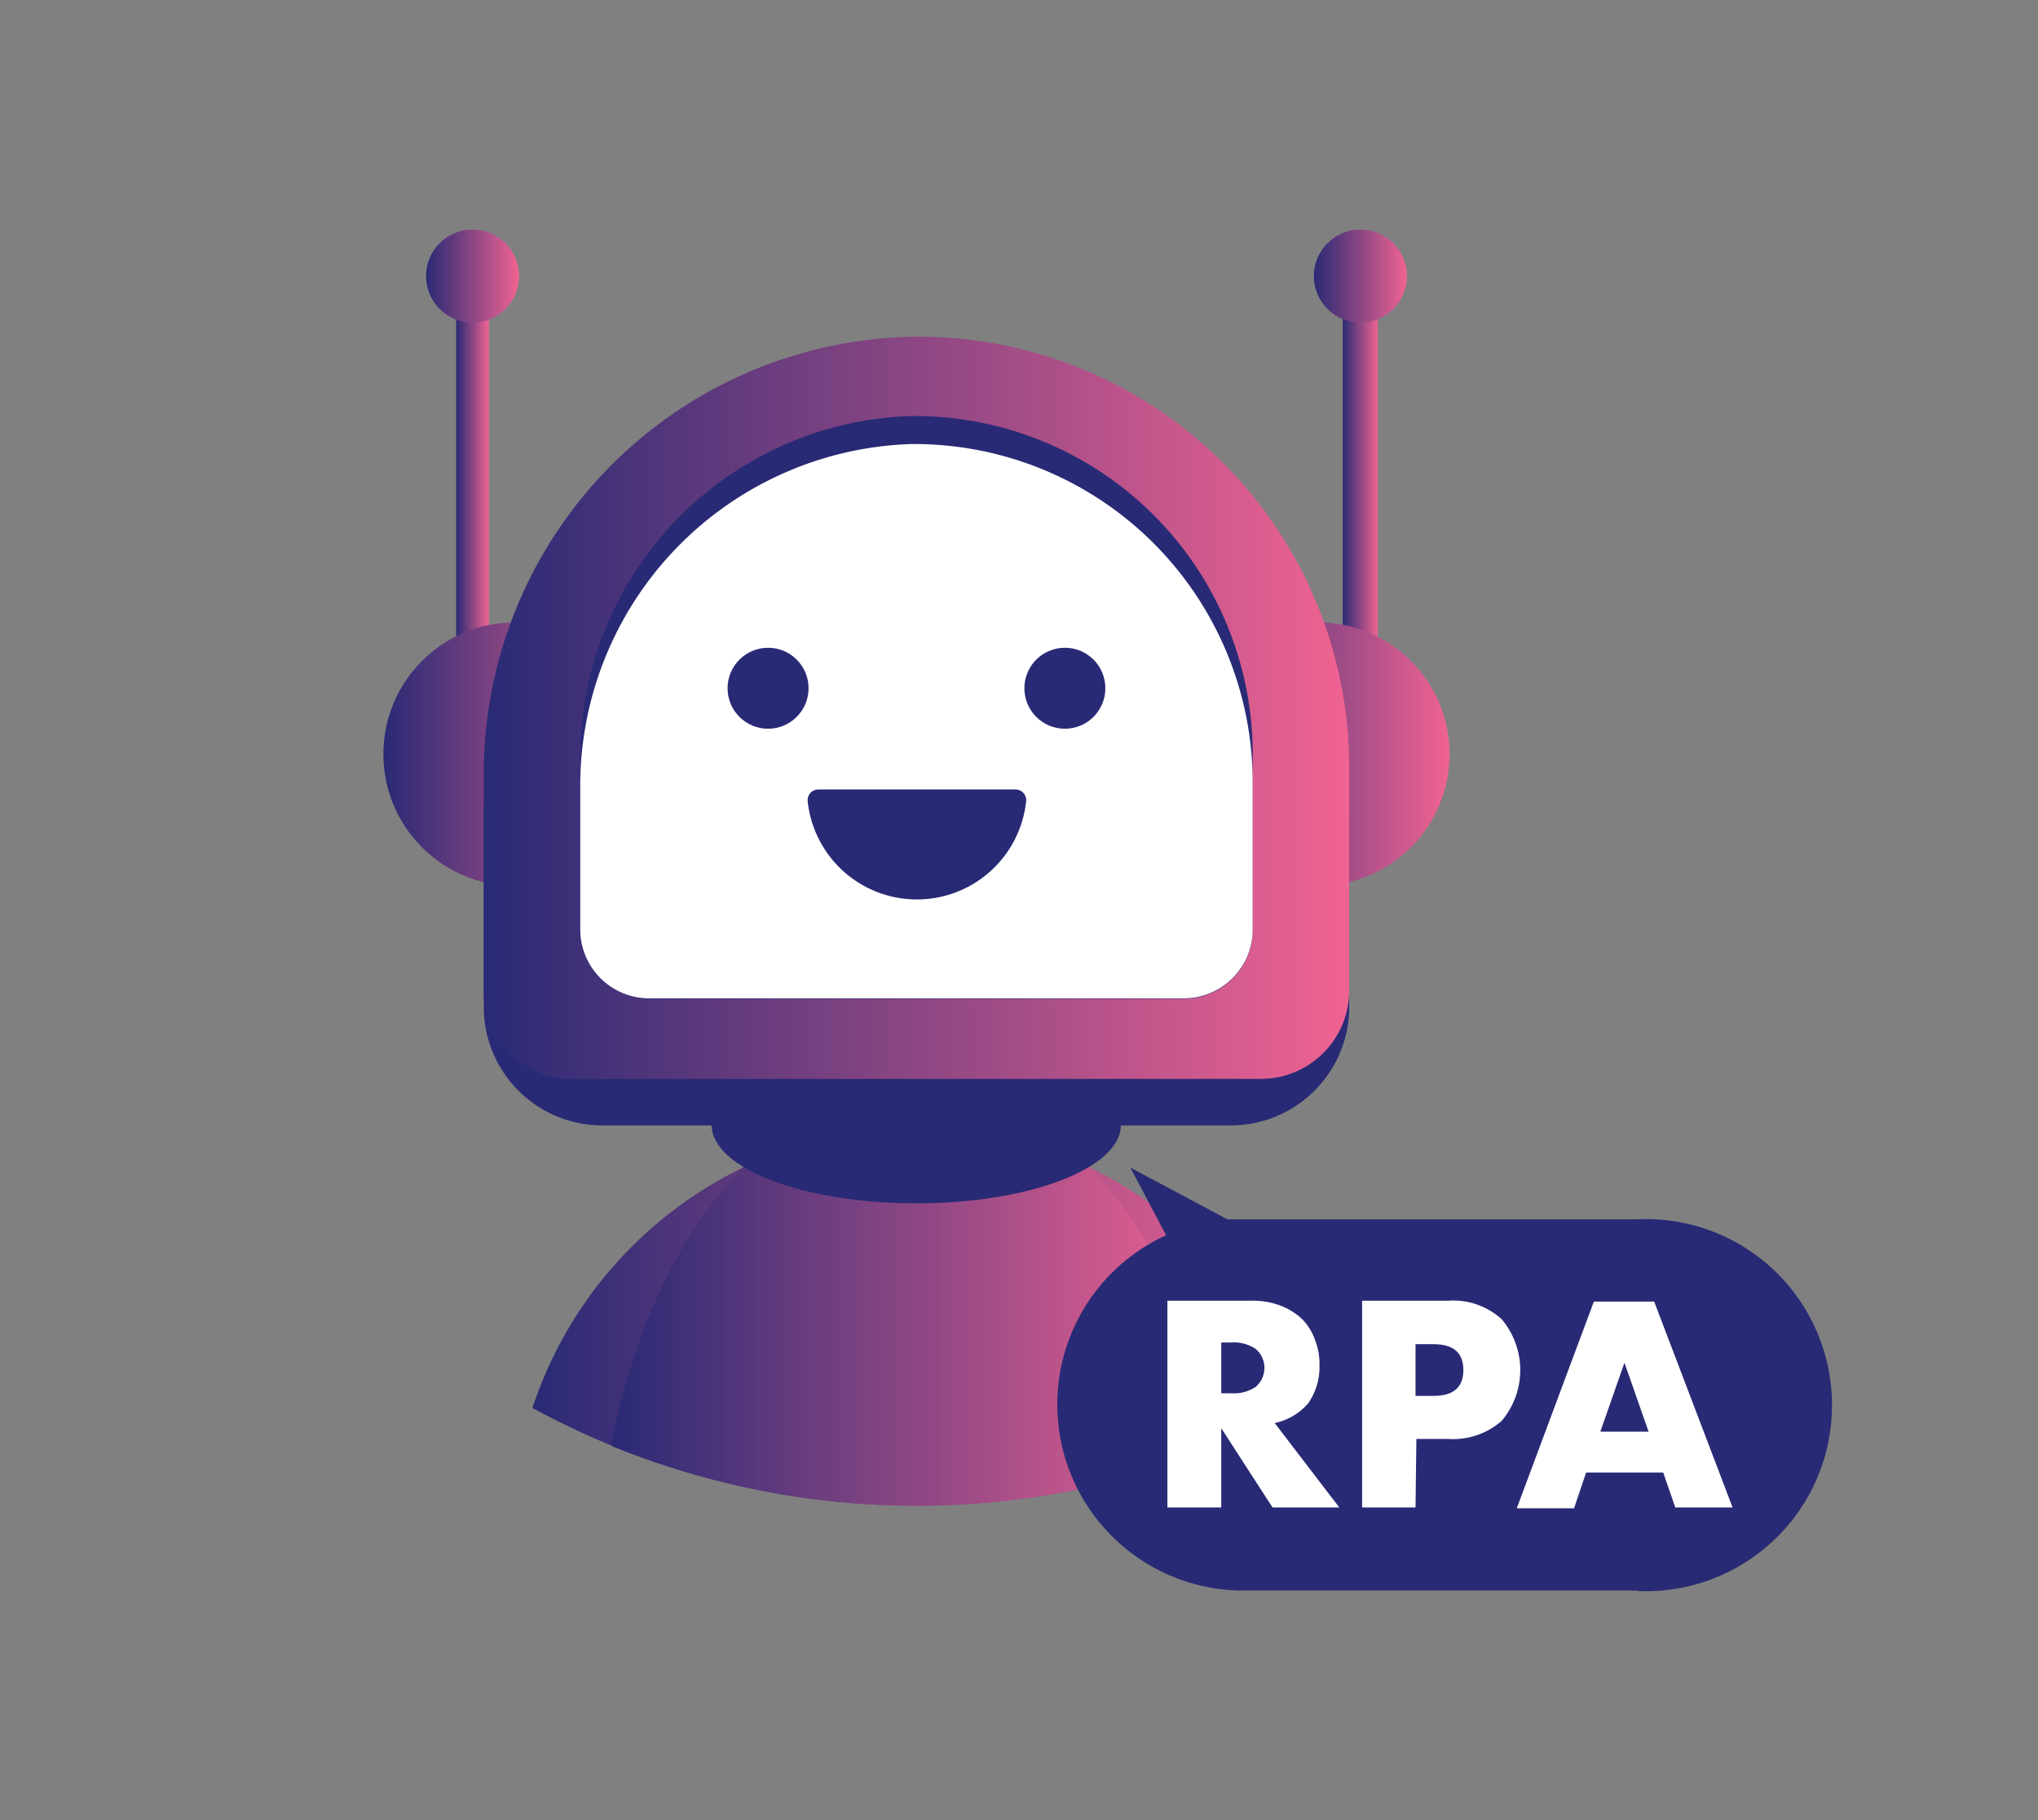
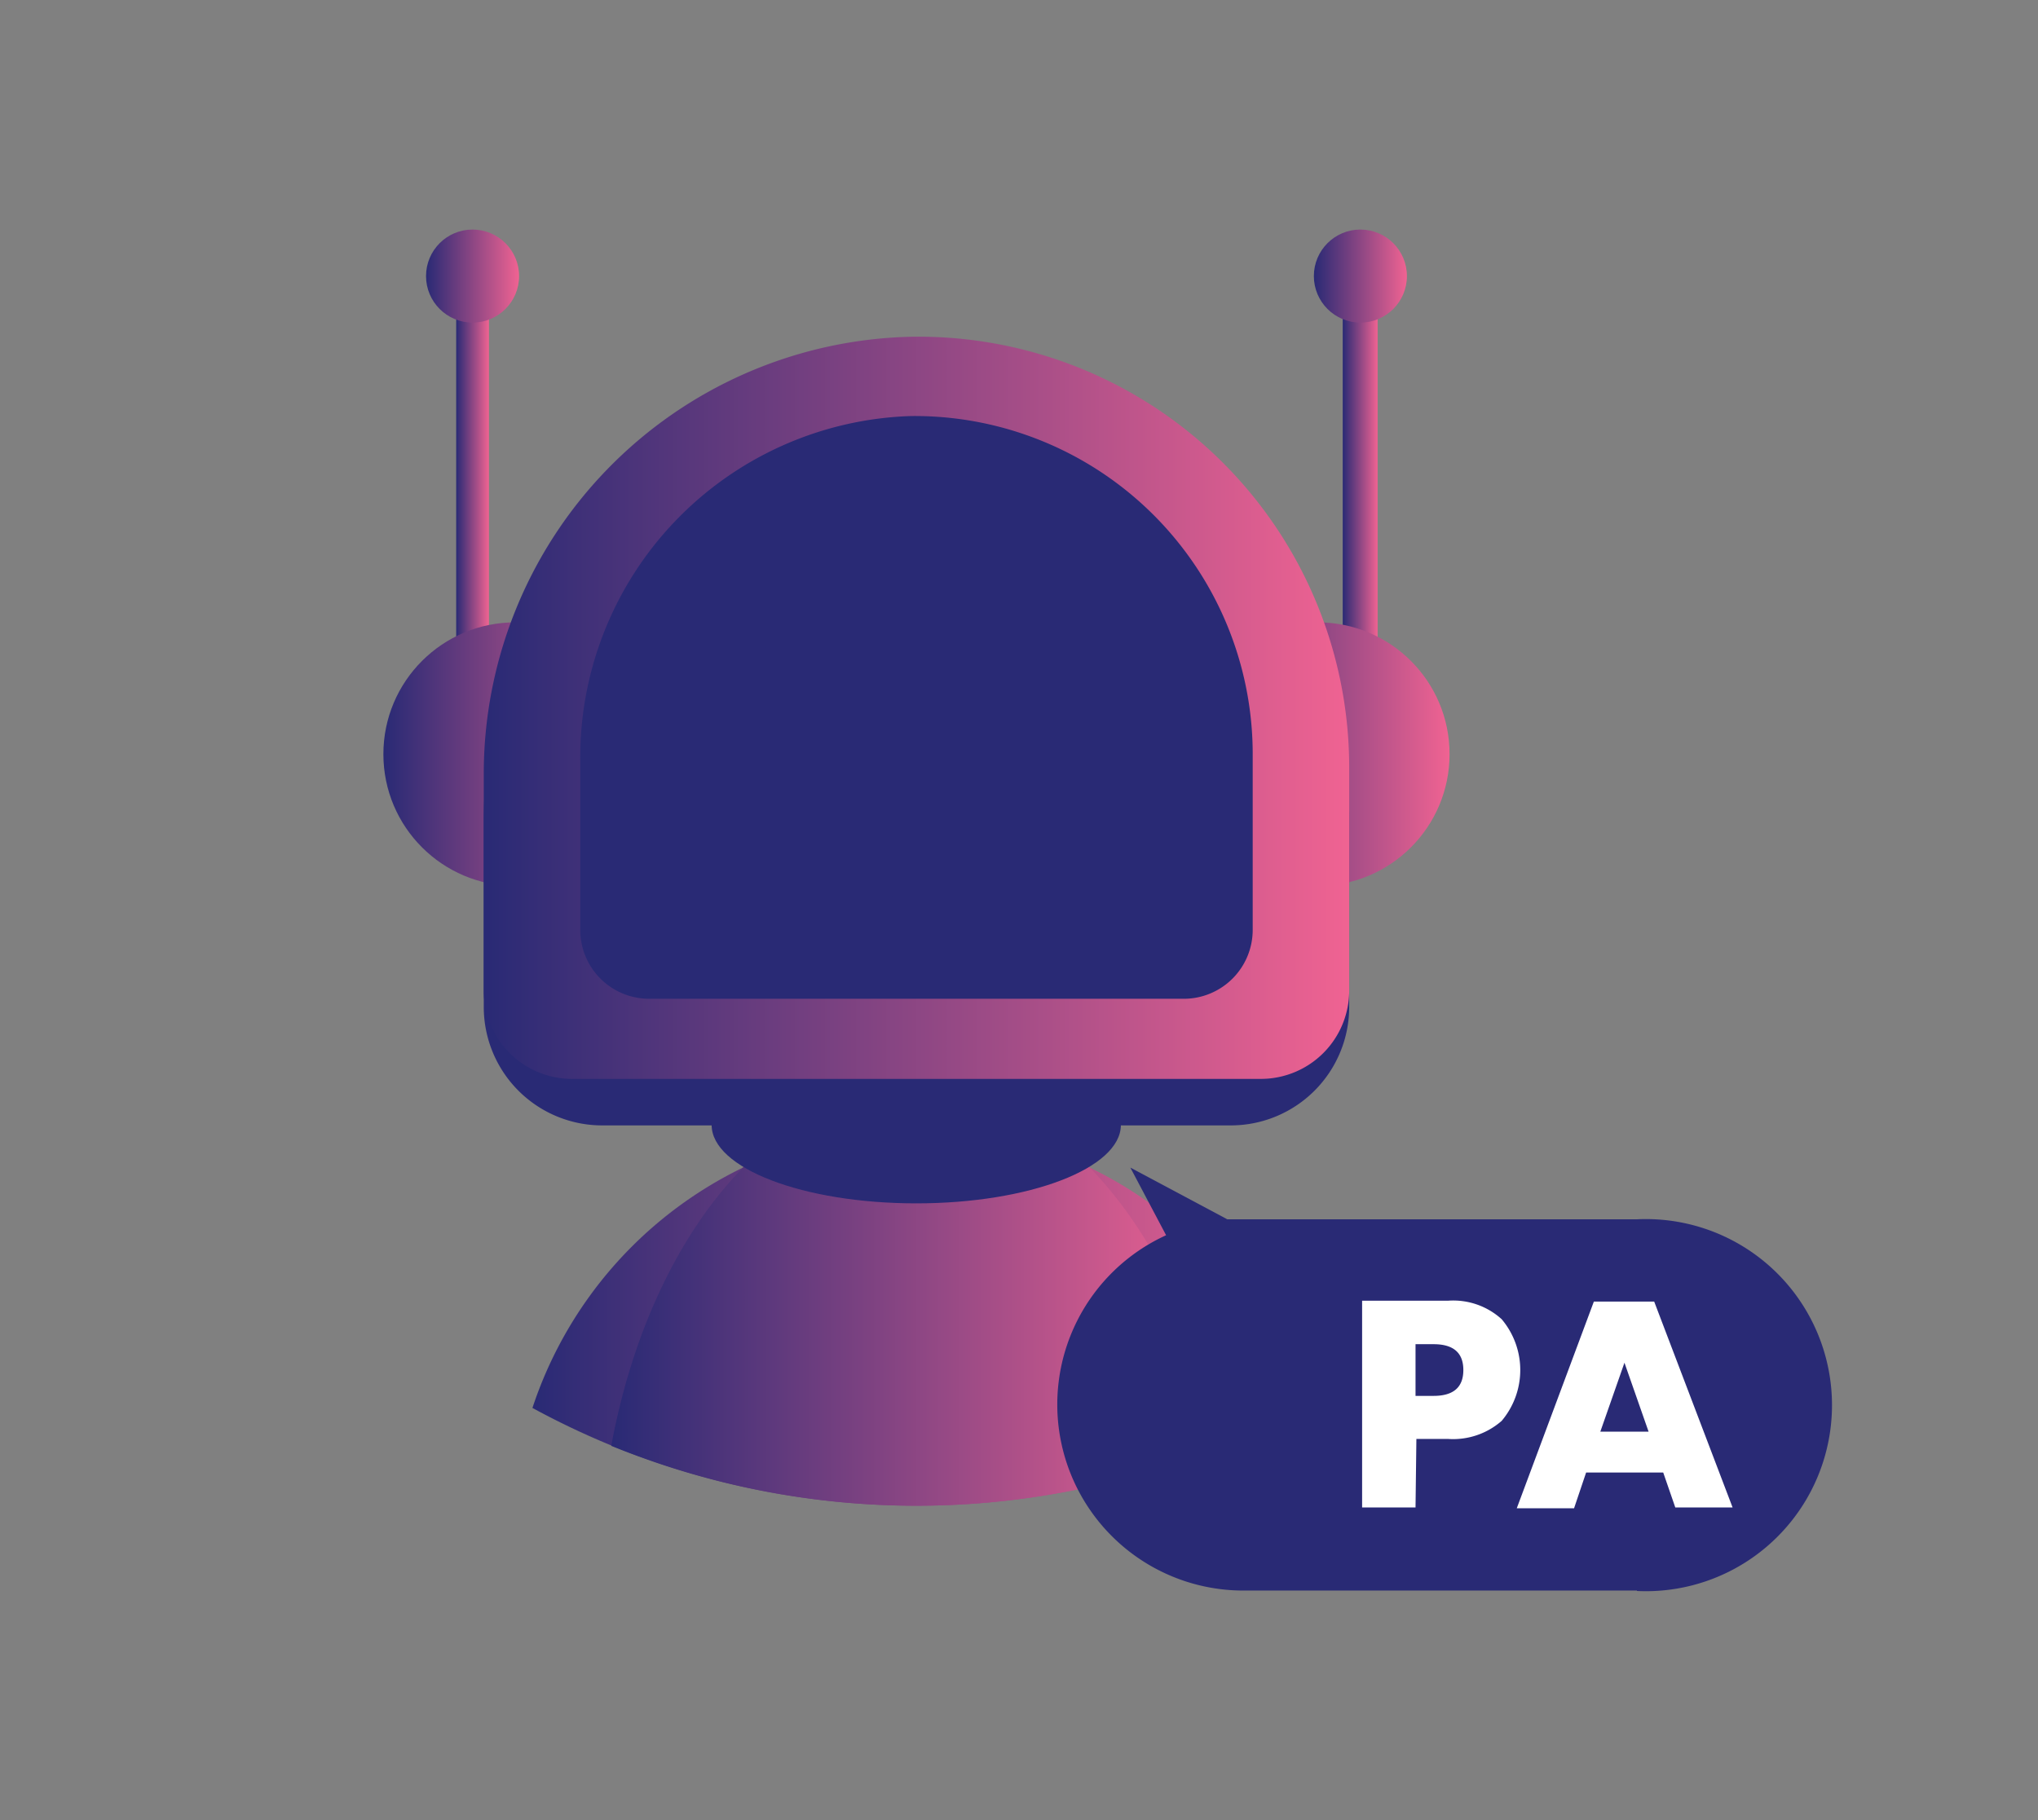
<svg xmlns="http://www.w3.org/2000/svg" xmlns:xlink="http://www.w3.org/1999/xlink" id="Layer_1" data-name="Layer 1" viewBox="0 0 47.31 42.26">
  <rect x="0" y="0" width="47.31" height="42.26" fill="#808080" stroke="none" />
  <defs>
    <style>.cls-1{fill:url(#linear-gradient);}.cls-2{fill:url(#linear-gradient-2);}.cls-12,.cls-3{fill:#292a75;}.cls-4{fill:url(#linear-gradient-3);}.cls-5{fill:url(#linear-gradient-4);}.cls-6{fill:url(#linear-gradient-5);}.cls-7{fill:url(#linear-gradient-6);}.cls-8{fill:url(#linear-gradient-7);}.cls-9{fill:#fff;}.cls-10{fill:url(#linear-gradient-8);}.cls-11{fill:url(#linear-gradient-9);}.cls-12{fill-rule:evenodd;}</style>
    <linearGradient id="linear-gradient" x1="12.36" y1="30.56" x2="30.19" y2="30.56" gradientUnits="userSpaceOnUse">
      <stop offset="0" stop-color="#292a75" />
      <stop offset="1" stop-color="#f06392" />
    </linearGradient>
    <linearGradient id="linear-gradient-2" x1="14.19" y1="30.1" x2="28.36" y2="30.1" xlink:href="#linear-gradient" />
    <linearGradient id="linear-gradient-3" x1="10.59" y1="11.32" x2="11.35" y2="11.32" xlink:href="#linear-gradient" />
    <linearGradient id="linear-gradient-4" x1="31.17" y1="11.05" x2="31.98" y2="11.05" xlink:href="#linear-gradient" />
    <linearGradient id="linear-gradient-5" x1="8.9" y1="17.51" x2="15.02" y2="17.51" xlink:href="#linear-gradient" />
    <linearGradient id="linear-gradient-6" x1="27.53" y1="17.51" x2="33.65" y2="17.51" xlink:href="#linear-gradient" />
    <linearGradient id="linear-gradient-7" x1="11.23" y1="16.43" x2="31.32" y2="16.43" xlink:href="#linear-gradient" />
    <linearGradient id="linear-gradient-8" x1="9.89" y1="6.41" x2="12.05" y2="6.41" xlink:href="#linear-gradient" />
    <linearGradient id="linear-gradient-9" x1="30.5" y1="6.41" x2="32.66" y2="6.41" xlink:href="#linear-gradient" />
  </defs>
  <path class="cls-1" d="M21.27,26.16a9.51,9.51,0,0,0-8.91,6.53,18.64,18.64,0,0,0,17.83,0A9.52,9.52,0,0,0,21.27,26.16Z" />
  <path class="cls-2" d="M21.27,25.24c-3.35,0-6.19,3.51-7.08,8.33a18.75,18.75,0,0,0,14.17,0C27.46,28.75,24.63,25.24,21.27,25.24Z" />
  <ellipse class="cls-3" cx="21.27" cy="26.12" rx="4.75" ry="1.82" />
  <rect class="cls-4" x="10.59" y="6.94" width="0.76" height="8.75" />
  <rect class="cls-5" x="31.17" y="6.41" width="0.81" height="9.28" />
  <circle class="cls-6" cx="11.96" cy="17.51" r="3.06" />
  <circle class="cls-7" cx="30.59" cy="17.51" r="3.06" />
  <path class="cls-3" d="M21.1,8.89A10.16,10.16,0,0,0,11.23,19.1v4.28A2.75,2.75,0,0,0,14,26.13H28.57a2.75,2.75,0,0,0,2.75-2.75V18.94A10.05,10.05,0,0,0,21.1,8.89Z" />
  <path class="cls-8" d="M21.1,7.82A10.15,10.15,0,0,0,11.23,18v5a2.05,2.05,0,0,0,2.06,2.05h16A2.05,2.05,0,0,0,31.32,23V17.86A10,10,0,0,0,21.1,7.82Z" />
  <path class="cls-3" d="M21.14,9.66a7.93,7.93,0,0,0-7.67,8v3.91a1.6,1.6,0,0,0,1.59,1.62H27.48a1.6,1.6,0,0,0,1.6-1.62v-4A7.85,7.85,0,0,0,21.14,9.66Z" />
-   <path class="cls-9" d="M21.14,10.31a7.94,7.94,0,0,0-7.67,8v3.25a1.6,1.6,0,0,0,1.59,1.62H27.48a1.6,1.6,0,0,0,1.6-1.62V18.21A7.86,7.86,0,0,0,21.14,10.31Z" />
  <circle class="cls-3" cx="17.83" cy="15.98" r="0.94" />
  <circle class="cls-3" cx="24.72" cy="15.98" r="0.94" />
  <path class="cls-3" d="M23.56,18.33H19a.25.25,0,0,0-.25.28,2.55,2.55,0,0,0,5.07,0A.25.25,0,0,0,23.56,18.33Z" />
  <circle class="cls-10" cx="10.97" cy="6.41" r="1.08" />
  <circle class="cls-11" cx="31.58" cy="6.41" r="1.08" />
  <path class="cls-12" d="M38,36.93H28.84a4.32,4.32,0,0,1-1.77-8.25l-.83-1.57,2.25,1.2H38a4.32,4.32,0,1,1,0,8.63Z" />
-   <path class="cls-9" d="M31.09,35H29.54l-1.19-1.84V35H27.1v-4.8h1.95a1.81,1.81,0,0,1,.69.12,1.48,1.48,0,0,1,.5.32,1.32,1.32,0,0,1,.29.48,1.48,1.48,0,0,1,.1.57,1.47,1.47,0,0,1-.26.89,1.39,1.39,0,0,1-.78.46Zm-2.74-2.65h.24a.91.91,0,0,0,.56-.15.58.58,0,0,0,0-.88.91.91,0,0,0-.56-.15h-.24Z" />
  <path class="cls-9" d="M32.86,35H31.62v-4.8h2a1.67,1.67,0,0,1,1.24.43,1.83,1.83,0,0,1,0,2.36,1.71,1.71,0,0,1-1.24.42h-.74Zm0-2.59h.42q.69,0,.69-.6t-.69-.6h-.42Z" />
  <path class="cls-9" d="M38.61,34.19H36.82l-.28.83H35.21L37,30.22H38.4L40.22,35H38.89Zm-.34-.95-.56-1.6-.56,1.6Z" />
</svg>